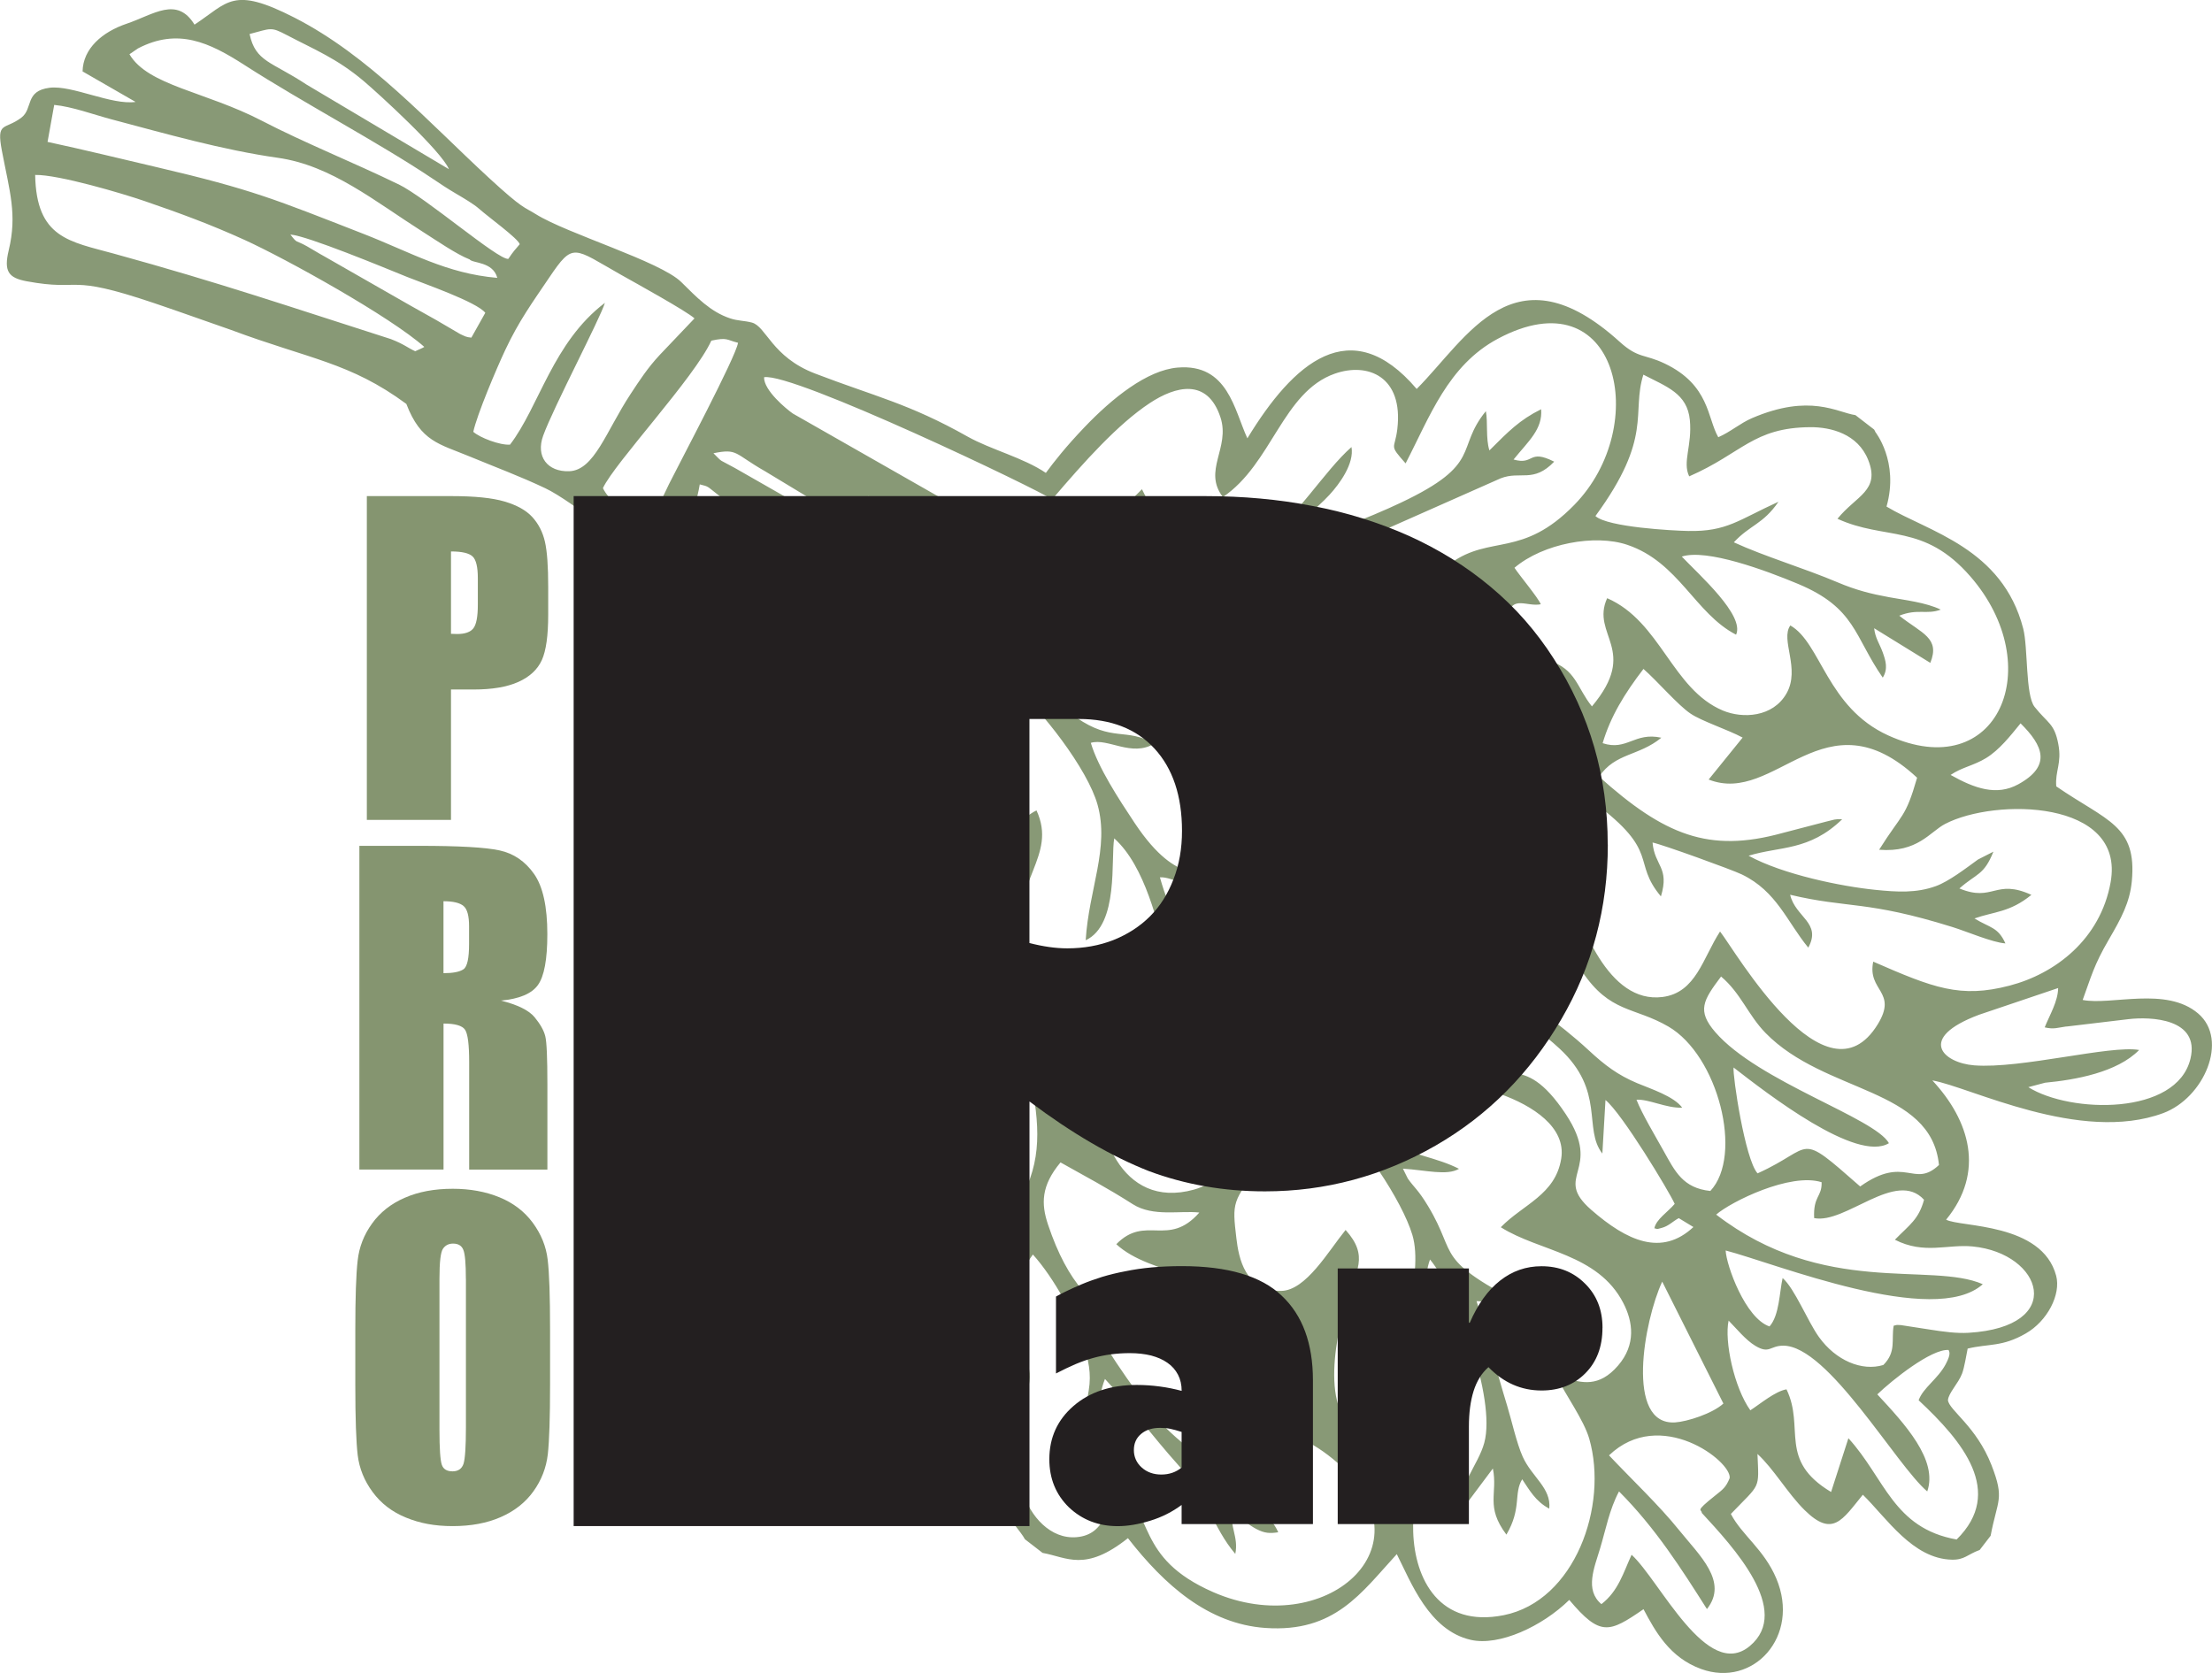
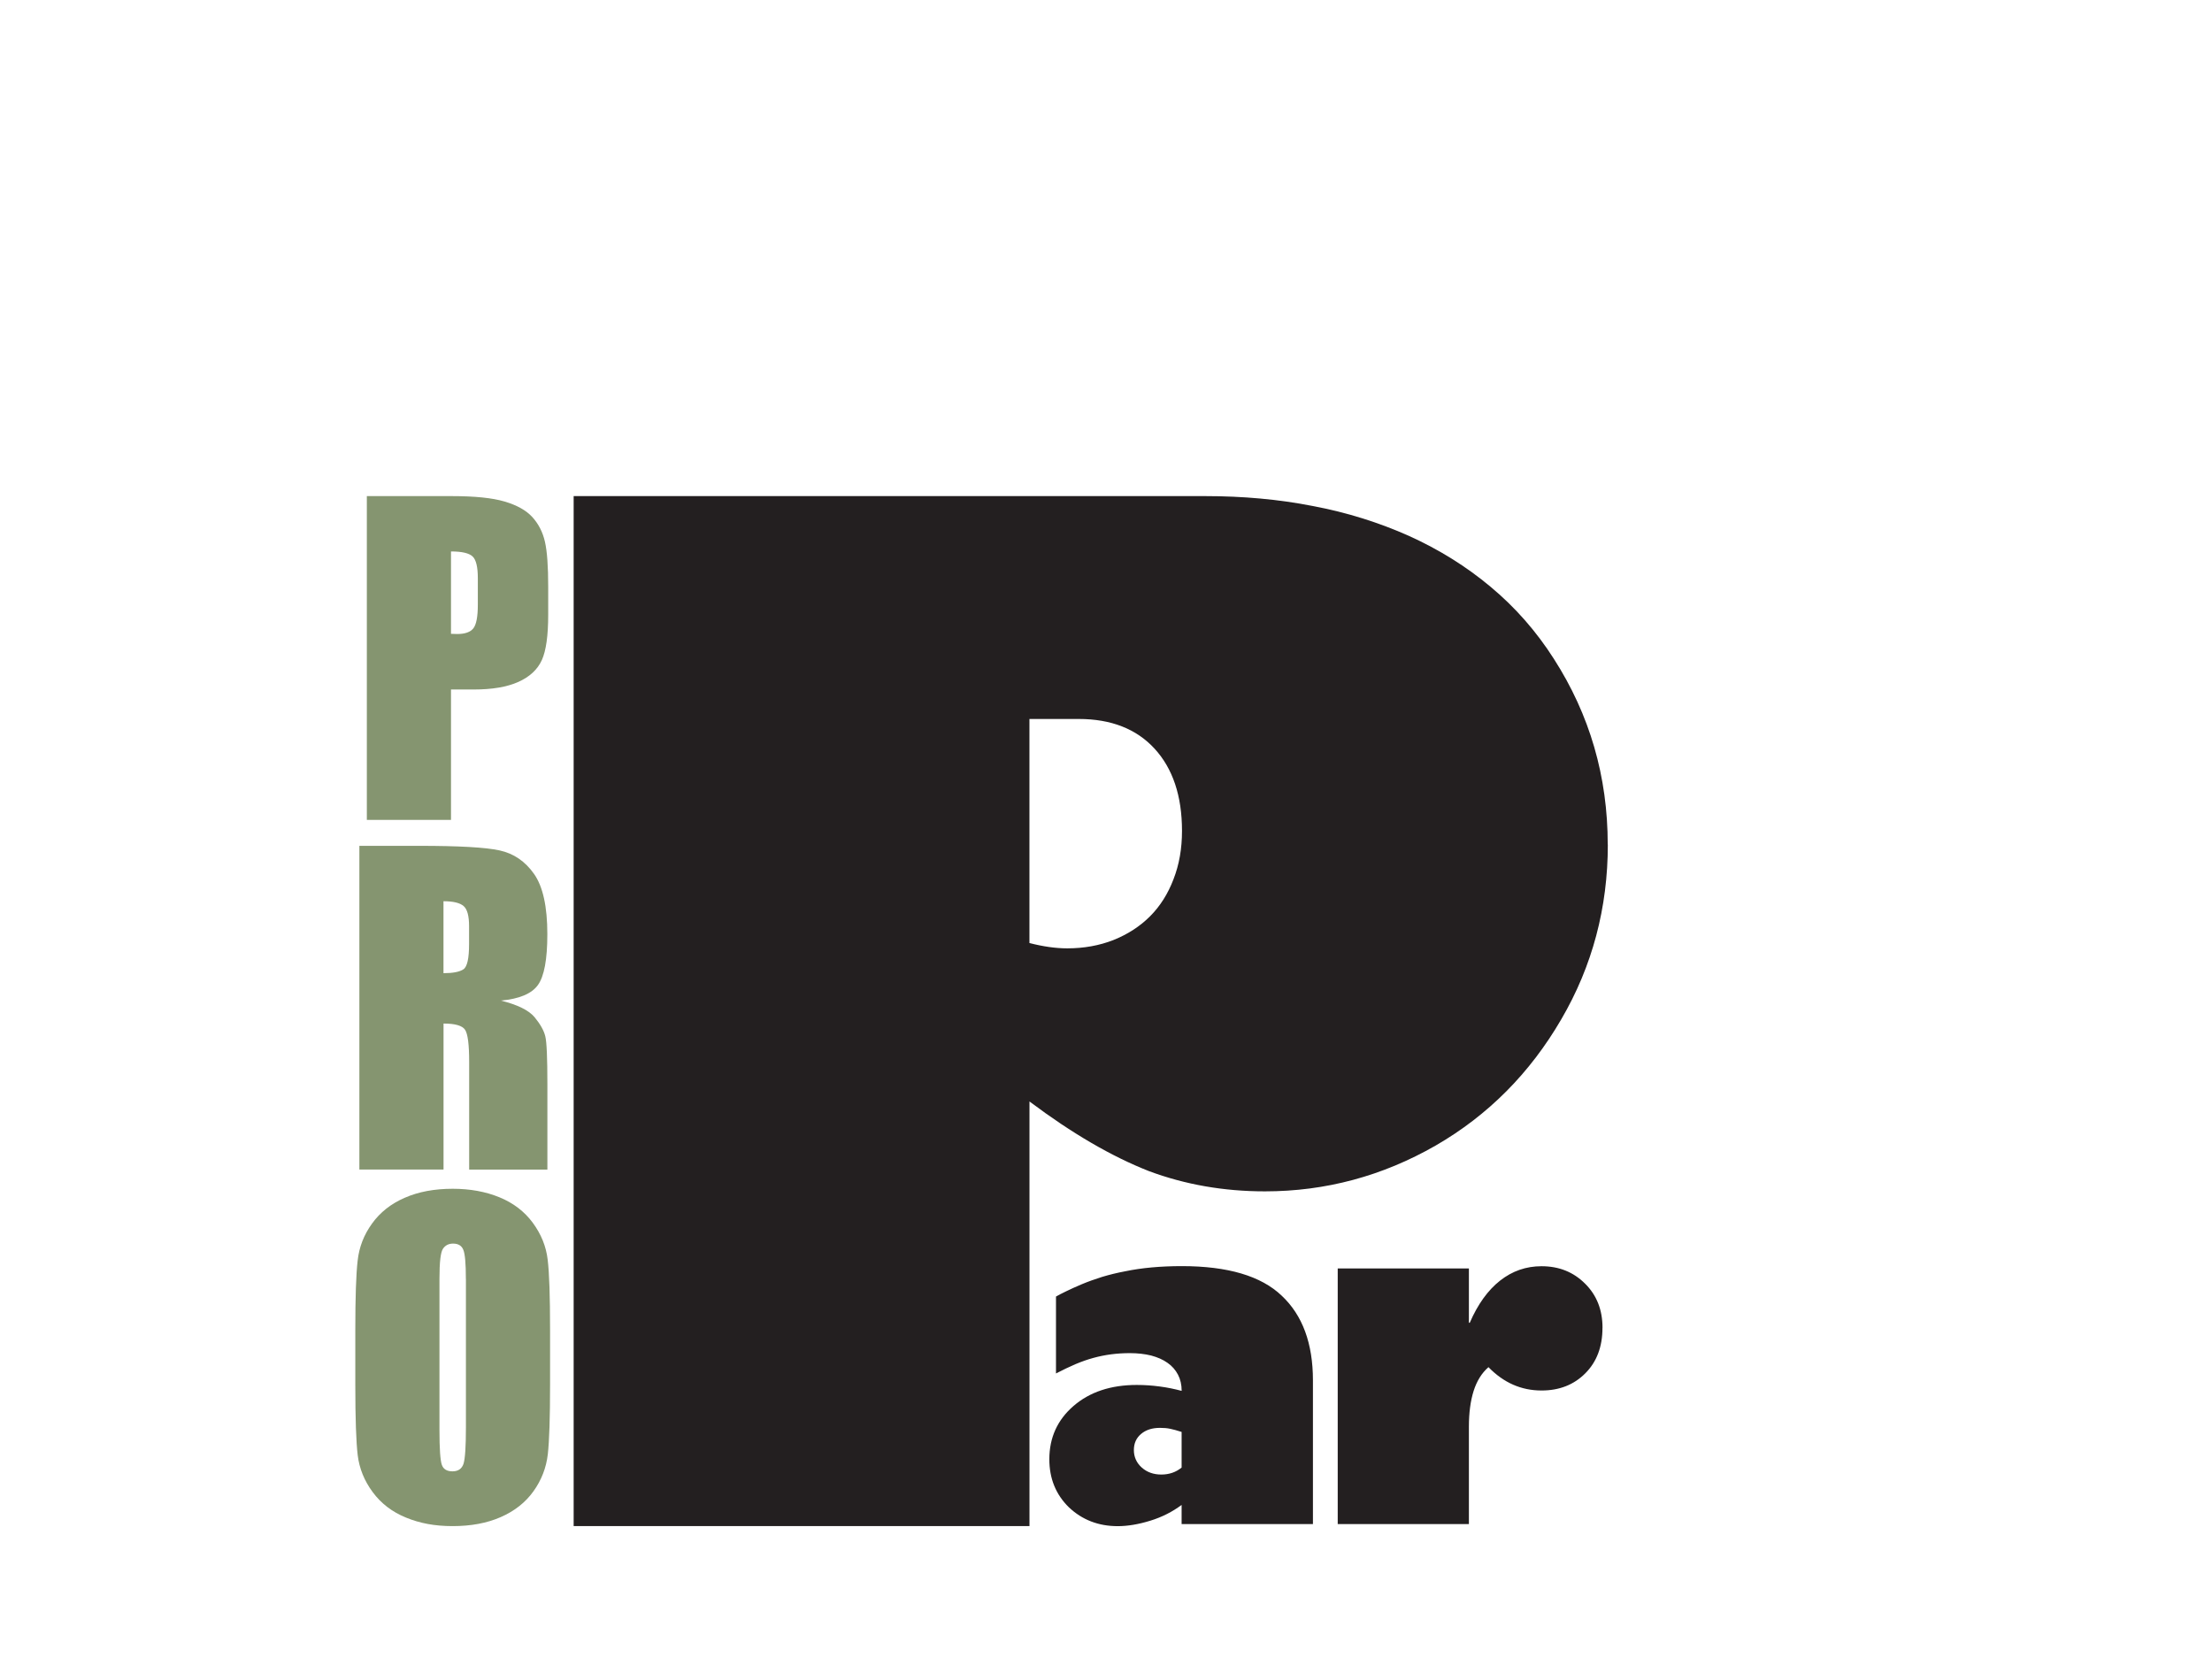
<svg xmlns="http://www.w3.org/2000/svg" id="a" viewBox="0 0 462.37 349.74">
  <defs>
    <style>.b{fill:#859570;}.c{fill:#889976;fill-rule:evenodd;}.d{fill:#231f20;}</style>
  </defs>
-   <path class="c" d="M98.16,54.22c.6,.85,4.88,.42,5.79,3.87-10.69-.92-18-5.31-27.97-9.2-18.46-7.2-23.17-9.26-43.19-13.94-7.51-1.76-15.37-3.68-22.85-5.29l1.39-7.73c3.83,.38,8.19,2.01,11.95,3.01,11.33,3,23.18,6.4,34.82,8.05,11.2,1.59,20.25,9.1,30.37,15.53,2.83,1.8,6.97,4.65,9.69,5.71m-14.91-15.72c-9.07-4.42-19.81-8.74-28.44-13.23-11.84-6.16-23.89-7.37-27.75-13.94l1.78-1.22c8.33-4.33,14.86-1.29,22.26,3.47,12.15,7.82,28.26,16.32,39.27,23.72,1.93,1.3,3.05,2.05,5.07,3.24,1.37,.81,3.59,2.1,4.71,3.1,1.95,1.73,8.15,6.21,8.49,7.4-.87,1.01-1.4,1.57-2.39,3.07-2.17,.22-17.19-12.79-22.99-15.62ZM59.87,7.29c5.9,3.1,10.53,4.92,16.09,9.6,3.25,2.74,16.35,14.74,17.88,18.48l-29.78-17.7c-7.3-4.83-10.65-4.71-11.89-10.56,4.51-1.17,4.38-1.56,7.7,.18Zm-8.82,42.83c8.8,4,30.54,16.08,37.64,22.4-.23,.19-1.55,.73-1.9,.9-1.54-.68-2.2-1.41-5.07-2.53-21.31-6.81-35.51-11.7-57.89-17.86-9.29-2.56-16.24-3.23-16.48-16.46,4.84-.1,18.23,3.87,22.84,5.45,7.61,2.61,13.92,4.95,20.86,8.1Zm34.53,13.64l-17.79-10.17c-1.38-.75-2.06-1.22-3.65-2.12-2.47-1.39-1.89-.42-3.44-2.44,3.49,.24,19.51,6.88,24.49,8.9,3.3,1.33,14.46,5.18,16.25,7.46l-2.91,5.19c-1.12-.1-1.37-.3-2.38-.77-4.26-2.51-5.52-3.26-10.57-6.05Zm13.35,26.52c.77-3.62,4.96-13.47,6.68-17.11,2.86-6.09,5.69-9.95,9.17-15.11,5.11-7.57,5.05-6.24,15.11-.57,3.02,1.7,13.71,7.6,15.28,9.07l-7.26,7.63c-2.51,2.69-4.21,5.3-6.12,8.21-5.12,7.79-7.57,15.94-12.82,16.11-4.5,.15-7.03-3.04-5.43-7.44,2.16-5.95,11.95-24.54,12.9-27.76-10.88,8.27-13.72,21.65-19.83,29.64-2.1,.16-6.3-1.45-7.67-2.67Zm35.81,20.73c-.67-.32-.06,.25-1.25-.76-.29-.25-.71-.74-1-1.06-2.04-2.17-5.43-4.91-6.46-7.15,2.39-5.2,19.15-23.1,22.66-30.83,3.39-.73,3.13-.16,5.58,.45-.46,2.98-12.12,24.91-14.43,29.54-1.55,3.11-3.12,7.09-5.1,9.82Zm73.66,23.93c-12.09-12.32-26.27-20.71-41.03-29.25l-13.8-7.88c-3.57-1.98-2.3-.93-4.44-3.06,5.12-1.04,4.3,.07,10.75,3.74l28.68,17.33c7.21,4.65,11.54,7.88,18.32,12.61,1.94,1.35,1.37,4.34,1.53,6.51Zm-62.13-33.68c1.94,.46,1.56,.43,3.65,2.05,8.08,6.23,13.5,10.83,20.85,18.36,4.45,4.56,13.16,14.52,15.58,19.53-5.18-.81-16.32-10.87-21.01-14.56-3.1-2.44-16.76-12.95-19.07-15.92-2.08-2.66-.39-6.76,0-9.46Zm35.18,2.45c1.67,.16,26.75,11.56,28.79,14.59l-.67,1.69c-4.86-.26-6.73-1.95-9.09-3.66l-14.27-9.11c-.94-.61-1.41-.92-2.39-1.49l-2.37-2.01Zm46.73,28.97c-.08-.31-.15-.65-.2-.99m-9.35-32.82c-4.76-3.22-11.54-4.88-16.39-7.61-12.26-6.91-19.38-8.38-31.86-13.17-9.06-3.47-10.21-9.86-13.22-10.66-1.59-.42-2.91-.33-4.52-.87-4.16-1.37-7.1-4.5-10.24-7.6-4.38-4.32-23.9-10.12-30.38-14.18-2.47-1.55-2.6-.95-9.78-7.56-12.81-11.79-25.09-25.58-40.76-33.57-12.89-6.57-13.72-3.18-20.82,1.5-3.68-6-8.55-2.1-14.16-.2-5.13,1.73-9.14,5.2-9.24,9.98l11.08,6.38c-5.05,.71-13.26-3.55-17.98-2.96-5.22,.66-3.4,4.36-5.9,6.25-3.51,2.65-5.25,.68-4.06,6.94,1.61,8.49,3.23,13.27,1.42,20.8-1.06,4.41-.04,5.75,3.76,6.46,11.9,2.2,8.01-1.71,26.59,4.55,5.6,1.89,10.66,3.73,16.15,5.63,16.34,6.1,24.84,6.77,36.62,15.46,3.02,7.88,6.86,8.35,13.14,10.95,5.67,2.35,10.55,4.14,15.89,6.67,5.85,2.76,18.77,13.64,21.02,14.27,1.65,.46,2.75-.41,3.39-1.69,.43-.85,.36-1.2,.61-2.08,.83-2.94,2.08-2.88,4.06-.72l13.03,14.19c15.31,17.66,14.98,14.85,19.4,24.31-7.66,12.88-13.98,28.42-10.62,36.55,3.1,7.51,11.55,4.58,15.69,4.37-7.43,7.69-17.58,19.9-10.04,30.35,3.36,4.65,6.22,4.35,10.06,6.64-10.08,13.82-20.96,31.4-2.82,41.13,2.03,1.09,3.48,1.57,5.5,2.29,5.73,2.07,2.36,6.64,6.01,14.01,4.96,10.04,14.16,5.9,20.15,6.97,.02,2.17-1.24,4.93-1.62,7.37-2.13,13.57,4.72,18.51,6.45,21.76l3.69,2.85c5.15,.93,8.86,4.05,17.84-3.08,7.64,9.81,16.8,17.94,28.73,18.77,14.54,1.01,20.03-7.34,27.47-15.43,2.97,5.87,6.72,15.92,15.46,17.92,5.94,1.36,14.96-2.82,20.59-8.35,6.49,7.7,8.32,6.89,15.52,1.94,2.5,4.71,5.48,10.11,12.04,12.5,10.94,3.98,20.81-6.86,15.72-18.92-2.55-6.06-7.17-9.04-9.5-13.49,6.25-6.51,5.88-4.98,5.56-12.54,3.39,3.09,6.31,8.24,9.86,11.74,5.86,5.77,7.86,2.06,12.17-3.22,4.98,4.88,10.42,13.4,18.61,13.58,2.66,.06,3.24-1.1,5.81-2.03l2.29-2.97c1.43-7.61,2.98-7.57,.18-14.77-3.17-8.13-8.92-11.51-9.1-13.59,.13-1.51,2.15-3.45,2.95-5.54,.5-1.32,.89-3.91,1.17-5.23,4.49-1.07,7.16-.3,12.13-3.15,4.54-2.59,7.4-8.17,6.37-12.07-2.95-11.15-20.07-10.12-23-11.73,8.17-9.97,4.94-20.7-2.88-29.11,7.83,1.34,30.88,13.25,48.24,6.84,8.5-3.14,13.8-15.3,7.32-20.83-6.69-5.71-18.14-1.65-24.14-2.83,1.81-4.92,2.31-7.21,5.44-12.58,2.64-4.53,4.4-7.78,4.83-12.21,1.12-11.74-5.19-12.57-15.79-19.86-.27-3.25,1.2-4.79,.43-8.83-.83-4.38-2.16-4.27-4.96-7.79-1.94-2.43-1.35-12.37-2.38-16.37-4.35-16.86-19.85-20.25-28.57-25.5,2.68-9.48-2.42-15.68-2.39-15.67,.09,.02-.15-.29-.21-.44l-3.9-3.01c-3.8-.54-9.48-4.59-21.64,.64-2.43,1.04-4.5,2.89-7.03,3.98-2.31-3.97-1.77-10.9-11.19-15.4-4.22-2.02-5.52-1.02-9.4-4.53-22.1-20.02-31.8-.85-42.45,9.84-13.81-16.22-25.81-5.42-35.39,10.32-2.74-5.89-4.07-15.66-14.56-14.79-6.41,.53-13.69,6.39-19.53,12.51-3.84,4.02-6.29,7.14-8.03,9.5Zm182.42,193.85c9.16,8.55,18.04,19.15,7.94,29.11-13.28-2.38-14.97-12.79-22.62-21.17l-3.62,11.24c-11.14-6.68-5.42-13.4-9.32-21.46-2.34,.38-5.51,3.06-7.56,4.38-3.42-4.79-5.46-14.51-4.54-18.75,1.61,1.63,3.55,4.05,5.58,5.27,2.99,1.79,3.04-.05,5.88-.03,9.38,.06,23.56,24.98,30.06,30.47,2.28-6.58-4.68-14.09-10.44-20.29,3.04-2.93,11.28-9.54,14.9-9.28,.05,.29,.66,.6-.6,2.97-1.64,3.09-4.73,4.93-5.66,7.54Zm-4.97-33.56c6.15,3.14,10.98,.89,16.26,1.41,14.61,1.43,19.75,16.81-.87,18.05-2.46,.15-5.34-.24-8.04-.67l-6.08-.94c-1.23-.06-.77-.04-1.52,.13-.52,2.99,.59,5.47-2.16,8.21-4.48,1.36-9.93-.93-13.46-5.85-2.38-3.32-5.05-10.1-7.59-12.33-.67,2.93-.67,7.81-2.74,10.12-5.06-1.71-9.02-12.75-9.17-15.88,10.38,2.7,43.6,16.18,53.75,7.05-10.88-4.77-33.26,2.74-55.73-14.55,3.08-2.69,15.51-8.84,22.04-6.77,.1,3.12-1.78,2.81-1.56,7.5,6.56,1.31,17.11-10.26,22.97-3.83-1.13,4.12-2.98,5.18-6.1,8.36Zm35.85-44.56l12.93-1.54c4.72-.57,15.03-.15,13.01,8.26-2.85,11.92-25.06,11.47-33.89,5.95l3.5-.93c6.34-.6,15.04-2.14,19.66-6.84-5.99-1.07-24.76,3.98-34.48,3.21-6.48-.51-12.1-5.67,1.03-10.58l16.52-5.58c-.04,2.8-1.74,5.56-2.81,8.22,1.95,.46,2.73,.05,4.53-.19Zm-76.21,101.67c6.52,7.07,18.94,20.4,10.04,27.83-8.95,7.47-18.82-13.72-24.71-19.08-1.74,3.77-2.76,7.58-6.31,10.32-3.53-2.98-1.49-7.59-.24-11.76,1.17-3.9,1.9-8,3.92-11.8,7.65,7.66,13.09,16.26,18.38,24.59,4.54-5.74-1.56-11.2-5.83-16.51-4.2-5.22-9.96-10.65-14.64-15.62,10.71-10.25,25.7,1.28,25.22,4.76-.78,1.93-1.41,2.35-3.05,3.66-4.46,3.54-2.73,2.76-2.78,3.62Zm4.03-112.13c4.12,3.46,5.64,8.05,9.29,11.79,12.43,12.75,34.63,11.35,36.26,27.61-5.3,5-7.01-2.23-16.47,4.49-13.46-11.82-9.32-8.2-21.45-2.74-2.63-2.91-5.24-20.53-5.01-22.13,7.05,5.46,25.68,19.95,32.47,15.82-2.94-5.3-27.37-12.88-36.3-23.22-3.88-4.49-2.53-6.63,1.21-11.62Zm.49,89.27c-2.35,2.14-7.64,3.78-10.06,3.94-10.53,.69-6.53-21.26-2.73-29.43l12.79,25.49Zm32.57-115.77c8.03,.64,10.6-3.74,13.76-5.39,10.43-5.46,37.73-5.13,34.61,12.19-2.15,11.95-11.6,19.12-21.11,21.6-10.32,2.7-15.94,.48-28.51-5.01-1.29,6.18,5.18,6.19,.94,13.1-10.84,17.65-29.69-15.25-32.96-19.4-3.59,5.51-5.01,12.8-12.03,13.69-11.42,1.45-17.21-15.22-20.09-24.1-2.18-6.75,.28-9.66,5.71-16.6,14.06,10.46,7.88,12.31,14.05,19.67,1.85-6.12-1.33-6.33-1.75-11.26,1.91,.36,16.62,5.68,18.66,6.67,7.32,3.53,9.45,9.92,13.89,15.3,2.85-5.21-2.71-6.35-3.79-11.05,12.15,2.89,15.95,1.14,33.94,6.75,3.02,.94,8.34,3.23,11.06,3.42-1.57-3.46-3.19-3.21-6.47-5.22,4.09-1.45,7.38-1.24,11.9-4.93-7.58-3.46-7.96,1.6-15.05-1.34,3.62-3.2,5.11-2.7,7.11-7.69l-3.22,1.64c-2.54,1.84-6.09,4.58-8.83,5.57-4.09,1.48-8.11,1.23-12.64,.77-6.99-.7-19.3-3.19-26.48-7.13,6.51-2.02,12.65-.93,19.56-7.63-1.67-.06-1.56,.09-3.28,.48l-9.24,2.41c-15.4,4.25-24.7,.38-38.29-11.79,3.39-5.01,8.28-4.25,13.01-8.14-5.65-1.24-7.17,2.82-12.27,1.14,1.64-5.55,4.54-10.32,8.53-15.52,2.92,2.55,7.15,7.52,9.83,9.33,2.38,1.61,7.75,3.33,10.9,5.02l-7.1,8.77c14.02,5.54,24.18-18.39,43.57-.38-2.46,8.56-3.09,7.34-7.94,15.06Zm-67.49,110.04c1.95,3.96,5.76,9.19,6.88,13.09,4.02,13.99-2.99,33.89-17.87,36.88-13.41,2.69-18.63-7.49-18.93-17.42-.43-14.31,7.97-21.78,6.15-28.1-5.17,1.28-6.7,9.32-14.3,8.29-12.09-1.64-8.19-20.52-5.85-28.17,2.03-6.6,4.85-9.57-.13-15.13-3.63,4.47-8.3,12.67-13.47,12.74-7.55,.11-8.88-6.91-9.36-10.99-.88-7.5-.91-7.77,5.2-15.38,5.65-7.04,4.74-9.38,8.05-15.73,3.94,4.76,.35,12.65-.12,17.09-.26,2.43-.52,.83,.37,2.54,5.55-4.55,3.02-9.22,5.52-15.2,7.08,5.83,15.64,18.9,17.76,25.95,2.58,8.59-3.8,23.32-.92,28.13,2.09-4.09,3.27-7.77,3.85-11.78,.89-6.17-.78-6.83,.76-11.19,5.37,6.37,13.87,28.93,11.35,38.3-1.27,4.73-5.87,9.39-4.53,13.84l6.32-8.45c1.07,5.29-1.62,7.9,2.83,13.82,3.24-5.5,1.47-8.58,3.3-11.57,1.49,2.19,2.76,4.61,5.66,6.14,.45-4.31-3.62-6.59-5.54-10.83-1.29-2.85-2.37-7.79-3.28-10.74-2.19-7.15-4.16-14.87-6.38-21.81,5.3-.02,5.07,4.63,10.91,1.38-20.26-10.44-14.58-10.53-21.04-21.24-2.1-3.48-2.94-3.9-4.24-5.77l-1.02-2.06c4.81,.3,9.18,1.52,11.72,.03-4.56-2.35-9.84-2.87-14.5-5.49-4.23-2.37-10.01-8.34-11.12-12.16,6.3-2.99,24.44-1.46,34.15,1.98,6.87,2.44,13.89,6.97,12.84,13.53-1.21,7.59-7.98,9.56-12.63,14.35,8.08,5.12,20.24,5.47,25.6,15.83,2.02,3.9,2.71,8.68-1.09,13.09-4.02,4.66-7.62,3.6-11.11,2.59l-1.78-.38Zm20.48-30.9c.92,.11,0,.32,1.55-.09,1.45-.38,2.33-1.39,3.56-2.04l3.06,1.86c-6.63,6.19-13.85,2.95-21.36-3.6-8.23-7.18,2.61-8.03-5.32-20-9.39-14.17-13.18-4.44-18.01-12.79l-9.23-18.72c8.1,4.91,19.03,11.42,25.93,17.8,9.64,8.91,4.89,16.77,8.96,21.95l.65-11.19c3.44,2.75,13.37,19.21,14.47,21.71-1.43,1.7-3.92,3.25-4.25,5.12Zm-23.05-70.66c3.32,3.45,4.61,11.96,7.91,16.91,5.88,8.8,10.93,7.41,18.08,11.57,10.37,6.03,15.73,26.92,8.77,34.37-5.71-.6-7.37-4.06-9.74-8.32-1.73-3.11-4.52-7.75-5.7-10.75,2.61-.16,6.21,1.79,9.56,1.66-1.76-2.4-6.57-3.93-9.4-5.12-4.06-1.7-6.79-3.77-10.09-6.83-6.66-6.17-12.94-10.02-19.81-15.6,4.23-1.39,7.1,.16,11.02-4.62-5.85-.66-9.33,3.48-17.98,.5-5.06-1.74-14.18-6.55-18.99-9.73,5.99-5.54,12.47-5.36,18.71-5.08,6.15,.28,2.27,4.7,8.39,3.47,2.91-.58,5.98-1.77,9.25-2.43Zm99.6-34.91c4.69,4.64,6.58,8.89-.5,12.76-4.49,2.45-9.04,.89-14.12-1.97,2.38-1.62,4.8-1.93,7.42-3.53,2.76-1.69,5.05-4.61,7.21-7.26Zm-171.57,143.16c9.73,5.42,17.49,1.54,28.9,11.52,19.89,17.4-2.68,37.18-26.09,26.94-16.4-7.18-12.22-16.5-20.41-23.14-1.51,4.87-1.91,11.1-8.11,11.65-5.52,.49-9.73-4.44-11.24-9.35-1.33-4.3-1.72-9.07-.88-14.22,.94-5.74,3.83-9.29,1.24-14.02-6.08,2.8-8.73,7.09-15.72,4.13-7.38-3.12-8.5-9.61-6.15-15.17,3.44,3.89-1.1,3.27,3.6,7.44,.62-4.12-.54-6.39,4.58-10.41,1.69-1.33,8.14-5.72,9.44-6.19l.1,7.19,5.86-8.49c4.38,4.83,9.03,13.38,10.57,18.64,1.02,3.45,1.71,6.15,1.1,9.81-.8,4.77-.9,5-.9,9.4,3.72-4.75,2.55-7.46,4.3-11.83,5.14,5.46,9.97,12.04,15.28,17.95,6.29,7.01,7.23,13.04,11.96,18.62,.75-3.6-1.35-5.91-.43-8.64,1.44,1.09,3.29,2.63,4.84,3.44,1.74,.91,2.82,.94,4.57,.68-1.55-3.62-6.38-7.22-9.69-10.05,.16-.06,.37-.11,.49-.13,.12-.03,.34-.09,.48-.12l9.41-.15c-10.21-5.2-12.04,.37-24.16-11.34-3.65-3.53-13.32-17.38-14.83-21.21,7.78-.58,13.26,9.64,22.02,5.92-9.46-8.4-23.42-1.95-31.86-27.29-1.42-4.27-1.46-8.06,2.63-12.95,5.42,3.05,9.59,5.22,15.1,8.73,4.24,2.7,9.92,1.29,13.92,1.75-6.53,7.42-11.23,.35-17.36,6.62,7.18,6.65,22.64,6.49,30.38,14.31,3.36,3.39,4.08,10.15,.86,14.23-3.02,3.83-9.2,2.81-13.81,5.69ZM384.09,108.45c10,4.58,18.04,.87,27.76,12.04,16.3,18.73,5.85,43.75-17.2,33.23-12.79-5.84-14.01-19.33-20.42-22.97-2.15,2.98,2.16,9.02-.8,14.21-2.84,4.99-9.16,5.31-13.3,3.58-10.65-4.47-12.99-18.62-24.19-23.49-3.51,7.72,6.78,10.76-3.18,22.62-3.13-3.83-3.3-7.82-9.03-9.58-6.95-2.14-7.74,.61-11.08-.44l2.52-9.11c1.02-4.11,4.02-1.65,6.9-2.22-.64-1.5-4.41-5.95-5.5-7.63,6-5.09,16.84-7.07,23.57-4.8,10.77,3.62,14.16,14.36,22.75,18.79,1.85-4.03-7.65-12.44-11.35-16.33,5.2-1.68,17.48,2.86,24.3,5.71,12.06,5.04,11.71,10.97,17.71,19.6,1.15-1.85,.6-3.58,0-5.26-.66-1.84-1.57-2.98-1.8-5.07l11.74,7.24c2.1-5.23-1.74-6.11-6.49-9.86,3.88-1.54,5.69-.16,8.67-1.27-3.09-1.5-7.51-1.99-10.76-2.59-3.77-.69-6.95-1.48-10.76-3.1-7.14-3.02-15.2-5.38-21.73-8.38,3.39-3.65,6.1-3.76,9.33-8.48-8.38,3.81-10.77,6.26-18.84,6.11-3.22-.06-16.87-.79-19.42-3.12,12.12-16.55,7.47-21.44,10.02-29.56,4.84,2.52,9.18,3.91,9.72,9.5,.51,5.33-1.6,8.73-.14,11.76,11.08-4.83,13.36-10.19,25.3-10.28,4.31-.03,9.95,1.39,12.12,6.86,2.55,6.42-2.49,7.43-6.42,12.28Zm-101.8,85.44c12.94,6.68,22.76,16.2,23.45,27.79-1.86,.41-12.22-.33-14-.92-1.8-4.56-1.8-9.24-7.58-13.16-3.7,5.9,1.18,7.98-5.08,13.68-8.39-4.04-8.09-9.85-10.94-15.11l14.15-12.28Zm21.71-28.52c3.56-1.69,5.22,.41,9.5-4.6-4.32-1.49-5.96,.18-14.01-.73,1.03-1.44,2.17-2.17,3.54-3.47,1.28-1.23,2.82-2.79,2.96-4.5-4.99,2.06-11.28,9.58-19.57,8.6-2.64-.31-18.99-5.22-21.58-6.51,3.29-8.99,6.31-1.85,10.69-9.24-1.7,.05-9.16,2.35-10.57,3.05l-10.84-9.53c10.46-10.8,46.12-13.97,33.47,6.43-1.69,2.72-3.64,4.75-3.04,7.53,8.55-2.25,6.54-7.39,26.72-9.02,29.18-2.36,23.57,30.67-2.39,37.26-15.37,3.9-16.73-4.38-28.34-4.47,.21,5.7,7.09,5.79,.08,13.84-2.81-4.9-5.19-9.35-8.58-14.5-3.26-4.96-6.86-10.1-7.06-14.99,8.99,2.12,11.03,3.35,21.57,4.38,3.57,.35,6.91,.7,10.58,1.78,4.7,1.38,6.3,4.1,11.14,4.05-.47-1.51-3-3.9-4.29-5.35Zm-61.54,18.03c1.36-.09,3.11,.66,4.83,1.26,.82,.29,1.73,.66,2.51,.9,1.41,.44,1.27,.46,2.42,.43-.61-6.36-5.39,.56-15.06-13.97-3.32-5-7.62-11.57-9.15-16.73,3.58-1.07,8.5,3.04,13.29,.16-5.97-3.42-8.78-.24-16.32-5.45-5.23-3.61-9.47-9.1-13.29-13.79l17.05,.14c6.11,0,11.15,.45,17.91,3.02,6.38,2.43,13.7,7.49,13.42,13.36-.34,7.17-8.51,10.45-12.96,15.16,8.06,4.71,19.9,6.91,25.88,15.43,3.98,5.68,2.98,19.37-12.99,13.5-1.54,7.03,9.02,12.72,7.74,27-.83,9.27-8.76,22.25-18.19,24.87-15.37,4.26-21.01-12.64-19.8-23.57,1.04-9.37,6.83-16.8,5.92-22.09-9.27,4.78-20.53,10.22-22.45-5.25-1.72-13.92,7.85-18.76,3.44-28.36-6.7,3.05-15.88,21.55-23.18,5.41-4.22-9.34,.09-25.23,2.28-36.13,.53-2.62,.7-7.17,1.46-9.04,19.09,13.69,5.32,18.83,9.47,27.63,5.04-5,2.49-9.88,4.04-14.96,7.06,5.97,16.64,18.53,18.69,25.89,2.53,9.04-1.83,17.69-2.48,28.34,7.01-3.25,5.2-17.18,5.97-21.3,6.56,5.9,9.08,18.1,10.96,24.55,4.61,15.84-5.56,16.65-5.1,26.41l6.78-8.62c3.06,5.81-1.02,8.95,3.23,14.55,2.1-3.78,2.61-6.29,2.91-10.26,.14-1.83-.16-.03,.2-1.83,2.37,2.63,3.11,5.15,6.67,5.41-2.26-6.33-6.47-4.93-9.51-20.75-2.2-11.45-4.36-13.36-6.6-21.33Zm-24.52-68.45c-4.99-.31-9.33-4.11-12.63-5.94l-39.6-22.57c-1.34-.94-6.07-4.83-6-7.58,6-1.08,57.81,23.71,60.21,25.54,6.73-7.91,13.79-15.77,20.44-20.15,5.35-3.53,12.04-5.29,14.76,3.02,2.07,6.36-3.76,11.11,.5,16.64,10.26-6.94,12.49-21.95,23.37-25.79,6.96-2.45,14.39,.62,13.09,11.57-.53,4.43-1.87,3.1,1.73,7.18,5.04-9.7,8.83-20.47,19.29-26.06,25.09-13.4,32.21,18.13,15.97,34.74-10.88,11.13-17.49,6.2-25.8,12.16,6.62,4.01,13.17,9.14,5.95,15.54-2.3,2.04-5.63,3.32-7.91,3.84-3.43,.78-5.01,.21-8.1-3.3-5.24-5.95-9.09-9.28-16.13-8.68-6.94,.6-10.9,4.18-16.37,2.41,.02-6.58,1.95-9.32,8.16-10.52,9.18-1.78,10.82,.66,14.52,.49l-1.68-3.33,31.96-14.16c4.12-1.63,6.84,1.06,11.2-3.49-5.49-2.76-4.1,.81-8.49-.45,3.08-3.82,6.11-6.32,5.76-10.51-4.49,2.23-6.85,4.65-10.81,8.61-.79-2.5-.3-5.93-.74-8.21-6.49,7.95-.47,10.95-17.78,19.14-6.37,3.01-18.15,7.94-23.15,6.84,2.58-3.68,5.42-5.44,8.23-8.48,2.12-2.3,5.22-6.54,4.61-9.99-5.62,4.89-11.8,15.26-17.83,18.82-3.54,2.08-5.75-.95-10.28-2.46-10.98-3.66-8.92,6.24-15.69-7.55-4.77,4.79-7.62,8.08-13.39,10.52-2.12,.89-5.19,2.28-7.38,2.14Zm-8.88,91.23c2.43,2.31,5.72,6.73,8.28,8.29,3.97,2.41,6.97,.4,10.18,1.01-3.53,8.89-1.62,11.36-2.41,16.06l-8.85-3c-.16,1.44-.18,.49,.03,1.91,1.33,9.27,.5,16.58-6.34,25.25-6.9,8.73-17.2,13.33-24.8,12.53-11.65-1.23-14.06-13.45-11.61-21.12,3.36-10.52,14.43-17.44,21.03-25.8-4.81-1.23-15.31,4.45-19.91-1.35-3.54-4.46,.35-15.35,5.56-21.1l13.5-15.2c2.62,.63,8.85,1.71,10.37,2.52-3.48,12.69-12.68,17-14.96,25.86,7.73-2.95,10.4-12.33,15.61-18.34,.76,3.55-1.25,20.42-2.19,25.77-3.26,18.64-7.88,11.61-16.38,23.01,1.39-.26,2.89-1.06,4.56-1.97,1.53-.83,3.22-2.07,4.99-2.34-.38,4.38-2.69,7.46-5.26,11.53l2.1,3.43,6.72-8.65,2.31,5.28,1.73-.63-.51-5c-.24-1.9-.5-3.18-.42-5.13,.16-3.89,1.02-6.92,2.18-11.03,3.17-11.23,3.28-17.25,4.48-21.79Zm25.1-78.08c-3.09,.38-9.45,3.41-14.01,3.39-5.94-.02-10.1-3.61-15.31-8.31l20.61-6.3c6.54-1.79,15.19-4.77,21.74-4.3,11.41,.81,13.99,9.21,5.49,17.89-3.82,3.9-6.75,4.72-10.54,4.69-6.83-.06-6.32-2.19-7.97-7.05Zm-45.01,19.16c1.25,8.1-4.65,10.82,.4,29.68,.44,1.64,.86,2.73,.73,4.27-9.57,6.12-22.65,8.51-19.96-6.97,1.68-9.7,11.37-26.04,18.83-26.97Z" />
  <path class="d" d="M334.96,277.59c0,3.94-1.2,7.11-3.59,9.5-2.38,2.39-5.42,3.59-9.15,3.59-4.23,0-7.92-1.62-11.09-4.88-1.42,1.24-2.45,2.91-3.11,5-.65,2.08-.98,4.56-.98,7.42v20.38h-27.42v-53.44h27.42v11.36h.18c1.68-3.88,3.8-6.82,6.35-8.82,2.55-2,5.42-3,8.65-3,3.64,0,6.68,1.21,9.11,3.65,2.42,2.39,3.64,5.47,3.64,9.23m-92.24,30.67c1.67,0,3.08-.49,4.26-1.46v-7.45c-.94-.3-1.73-.52-2.36-.65-.64-.14-1.36-.2-2.15-.2-1.64,0-2.95,.42-3.95,1.26-1.02,.85-1.52,1.98-1.52,3.39s.55,2.67,1.65,3.65c1.09,.97,2.45,1.46,4.08,1.46Zm31.7,10.35h-27.44v-4c-1.94,1.45-4.12,2.55-6.52,3.29-2.48,.77-4.77,1.15-6.83,1.15-4.03,0-7.44-1.32-10.21-3.94-2.73-2.67-4.09-6.02-4.09-10.05,0-4.52,1.7-8.24,5.06-11.14,3.38-2.92,7.79-4.39,13.23-4.39,1.61,0,3.18,.11,4.76,.32,1.56,.2,3.11,.52,4.61,.92,0-1.27-.26-2.41-.77-3.39-.52-.99-1.24-1.82-2.2-2.48-.94-.67-2.09-1.17-3.41-1.52-1.33-.33-2.83-.5-4.48-.5-2.64,0-5.18,.33-7.64,1.01-1.18,.32-2.42,.76-3.71,1.3-1.29,.56-2.64,1.2-4.06,1.94v-16.08c.5-.29,1.2-.65,2.09-1.08,.88-.44,2-.94,3.32-1.5,1.33-.56,2.76-1.06,4.24-1.53,1.5-.45,3.11-.85,4.82-1.17,3.41-.71,7.36-1.08,11.85-1.08,9.59,0,16.55,2.06,20.86,6.18,4.35,4.08,6.53,9.98,6.53,17.71v30Zm-59.24-121.46c2.79,.72,5.44,1.11,7.9,1.11,3.47,0,6.69-.58,9.63-1.73,2.99-1.2,5.54-2.84,7.66-4.96,2.12-2.12,3.76-4.72,4.91-7.75,1.2-3.08,1.78-6.41,1.78-10.11,0-7.32-1.93-13.05-5.73-17.19-3.8-4.14-9.1-6.21-15.85-6.21h-10.31v46.86Zm120.89-20.61c0,13.24-3.23,25.43-9.73,36.55-6.55,11.27-15.32,20.08-26.25,26.39-11.08,6.36-22.97,9.58-35.69,9.58-8.57,0-16.66-1.4-24.27-4.24-7.71-3.03-16.04-7.85-24.95-14.55v88.76H119.91V103.71H251.97c7.8,0,15.32,.67,22.44,2.07,7.18,1.35,13.87,3.47,20.13,6.26,6.26,2.84,11.94,6.36,17.05,10.64,5.15,4.29,9.54,9.3,13.2,15.03,7.51,11.7,11.27,24.61,11.27,38.82Z" />
  <path class="b" d="M97.38,267.33c0-3.15-.17-5.17-.53-6.05-.34-.87-1.06-1.31-2.14-1.31-.93,0-1.63,.36-2.11,1.07-.5,.7-.74,2.8-.74,6.29v31.59c0,3.94,.17,6.36,.49,7.28,.31,.93,1.07,1.38,2.24,1.38s1.95-.53,2.3-1.58c.33-1.07,.5-3.58,.5-7.58v-31.09Zm17.6,22.23c0,6.81-.16,11.62-.47,14.44-.33,2.84-1.33,5.42-3.01,7.76-1.68,2.34-3.97,4.14-6.84,5.39-2.87,1.26-6.22,1.88-10.03,1.88s-6.88-.6-9.76-1.78c-2.9-1.18-5.21-2.95-6.96-5.32-1.76-2.37-2.8-4.95-3.14-7.73-.33-2.8-.5-7.68-.5-14.64v-11.57c0-6.81,.16-11.62,.49-14.46,.31-2.83,1.31-5.41,3.01-7.75,1.68-2.34,3.95-4.14,6.84-5.39,2.87-1.26,6.21-1.88,10.03-1.88,3.62,0,6.88,.6,9.76,1.78,2.88,1.18,5.21,2.95,6.96,5.32,1.75,2.37,2.8,4.95,3.12,7.73,.34,2.8,.5,7.66,.5,14.64v11.57Zm-22.28-101.17v15.05c1.98,0,3.37-.27,4.17-.81,.8-.54,1.18-2.31,1.18-5.29v-3.71c0-2.15-.37-3.55-1.14-4.22-.77-.67-2.17-1.01-4.21-1.01Zm-17.59-11.57h12.46c8.31,0,13.93,.31,16.87,.96,2.94,.64,5.34,2.28,7.19,4.91,1.86,2.64,2.78,6.84,2.78,12.61,0,5.27-.66,8.8-1.97,10.62-1.3,1.81-3.88,2.9-7.73,3.25,3.48,.87,5.84,2.03,7.04,3.48,1.18,1.44,1.94,2.77,2.23,3.98,.3,1.21,.44,4.55,.44,10.02v17.85h-16.35v-22.49c0-3.62-.28-5.87-.86-6.74-.57-.86-2.07-1.3-4.5-1.3v30.52h-17.59v-67.68Zm19.16-61.54v17.22c.51,.03,.94,.04,1.3,.04,1.63,0,2.74-.4,3.37-1.18,.63-.8,.94-2.45,.94-4.95v-5.56c0-2.31-.36-3.82-1.08-4.51-.73-.7-2.23-1.06-4.52-1.06Zm-17.59-11.57h17.72c4.8,0,8.49,.37,11.06,1.13,2.58,.76,4.52,1.84,5.81,3.25,1.3,1.43,2.18,3.15,2.64,5.17,.46,2.03,.68,5.15,.68,9.39v5.89c0,4.32-.44,7.48-1.33,9.45-.9,1.98-2.54,3.5-4.92,4.57-2.38,1.06-5.49,1.58-9.33,1.58h-4.74v27.26h-17.59V103.71Z" />
</svg>